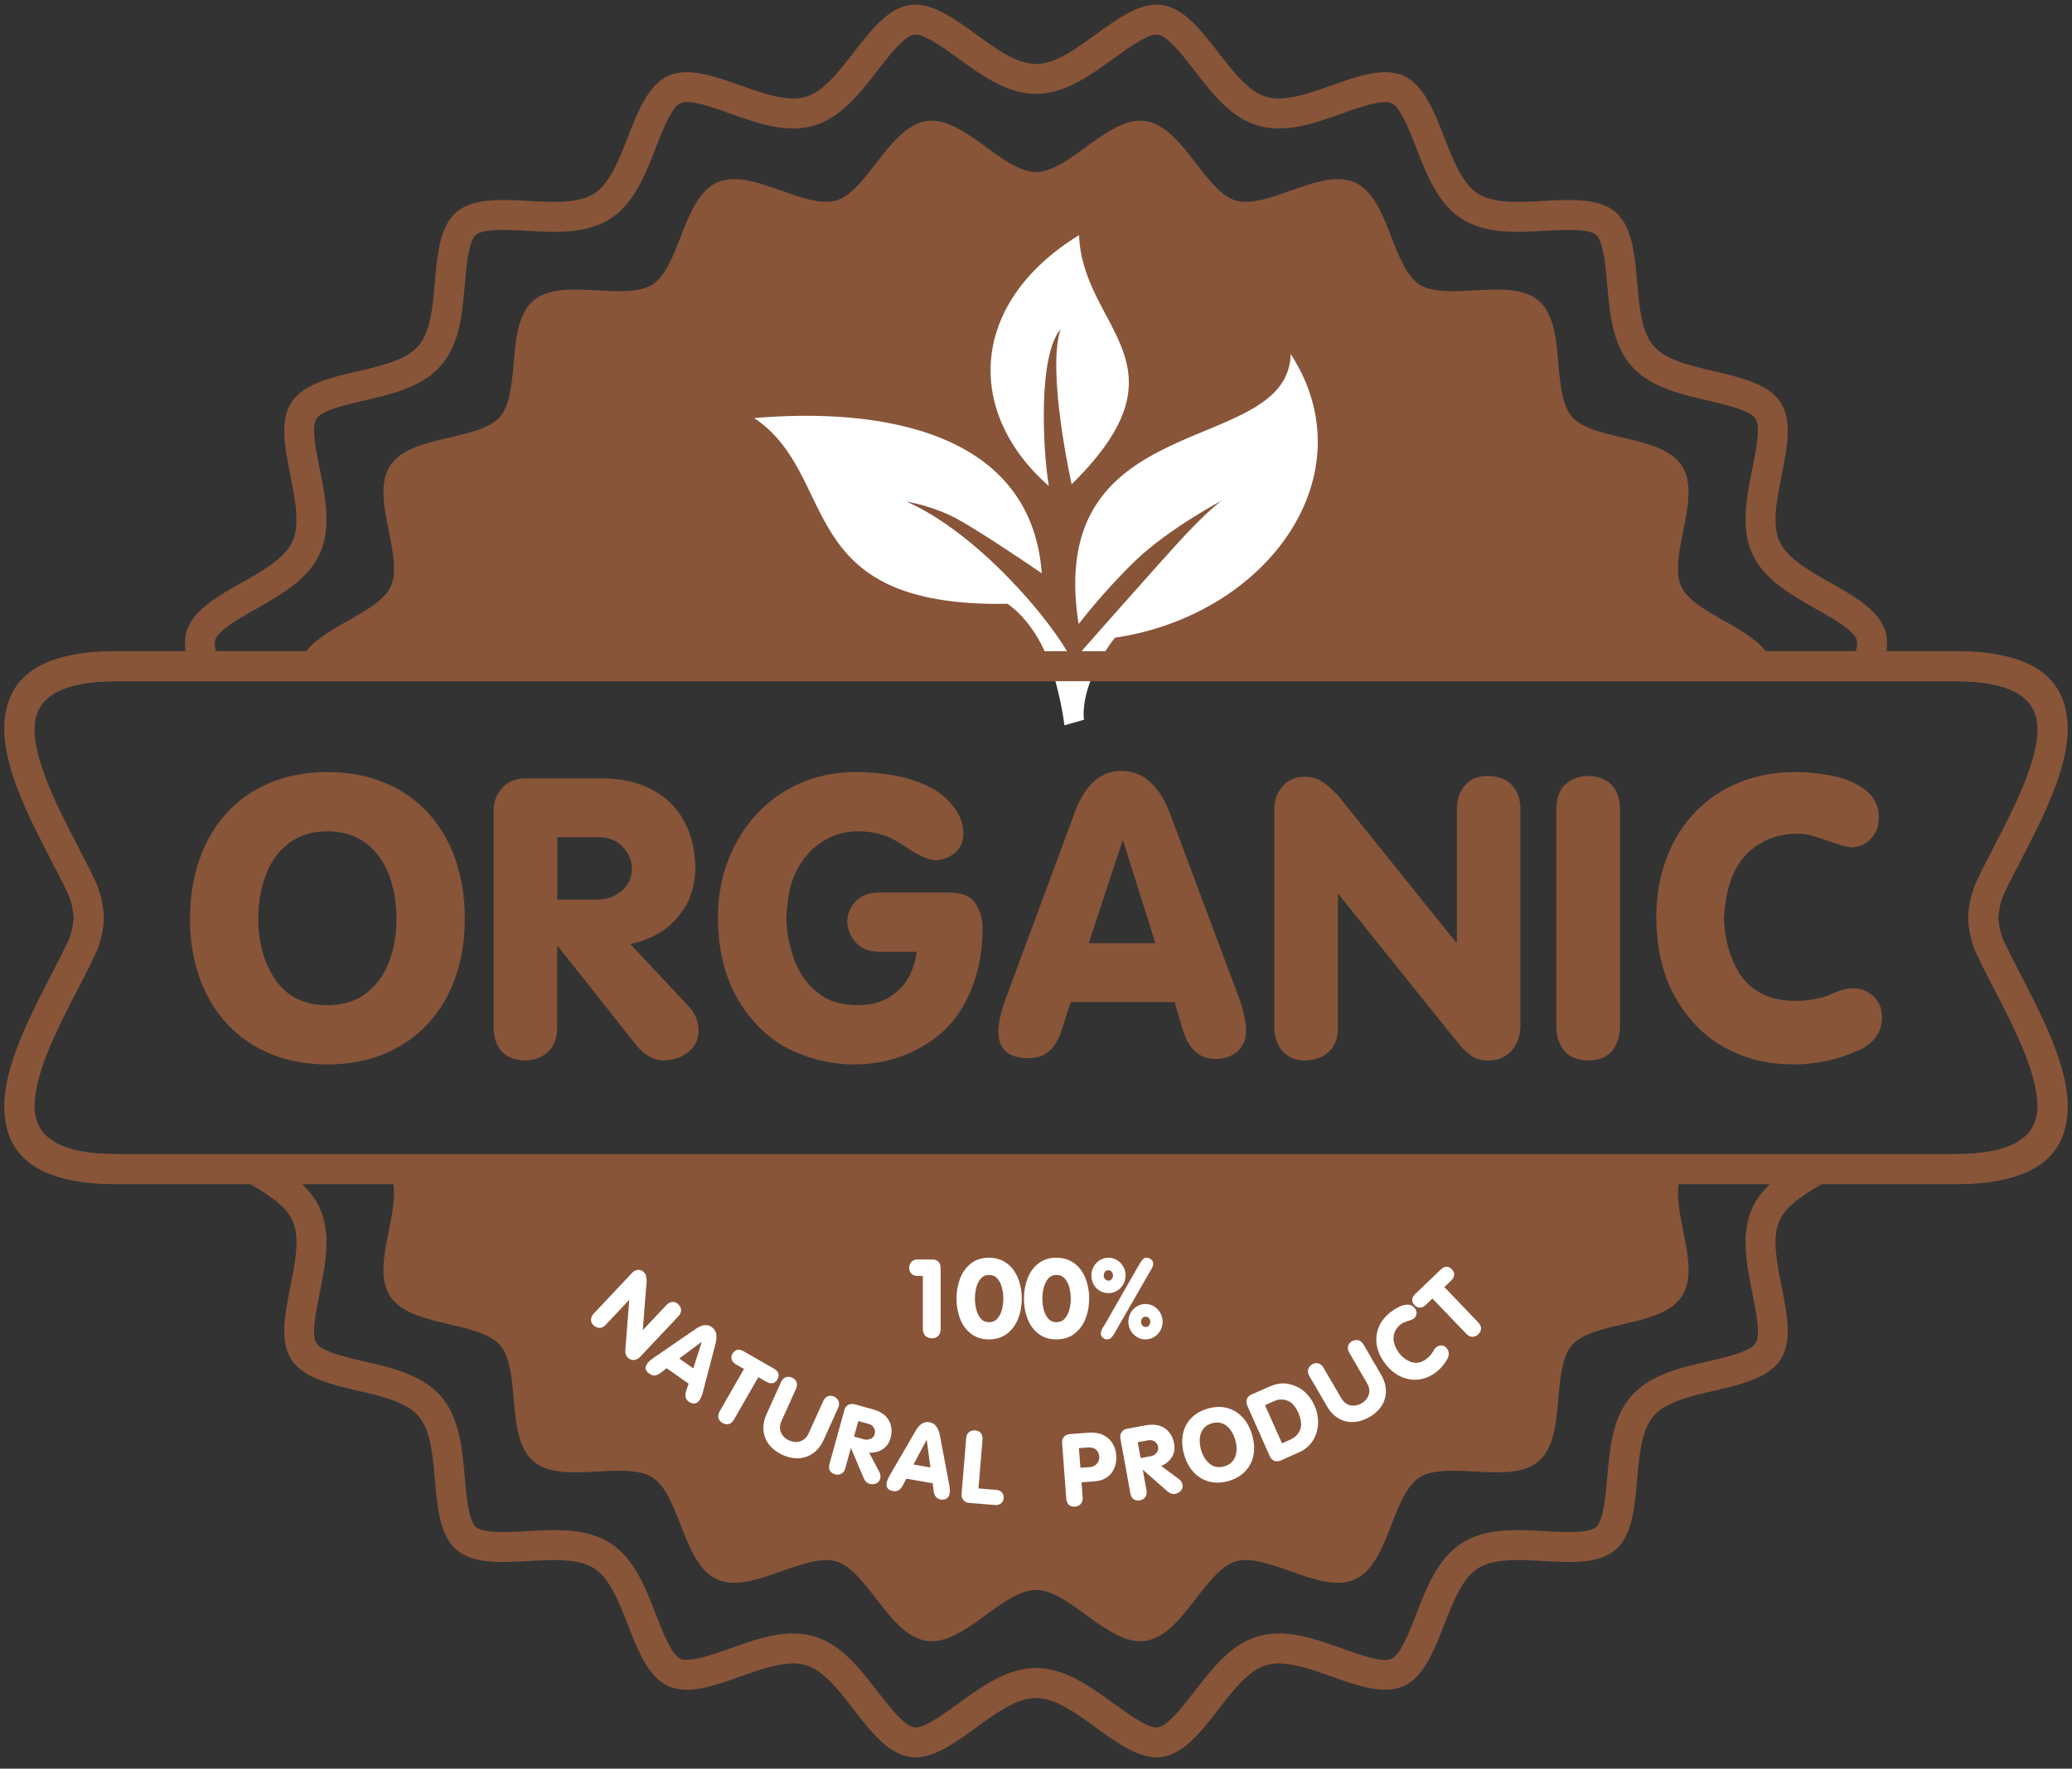
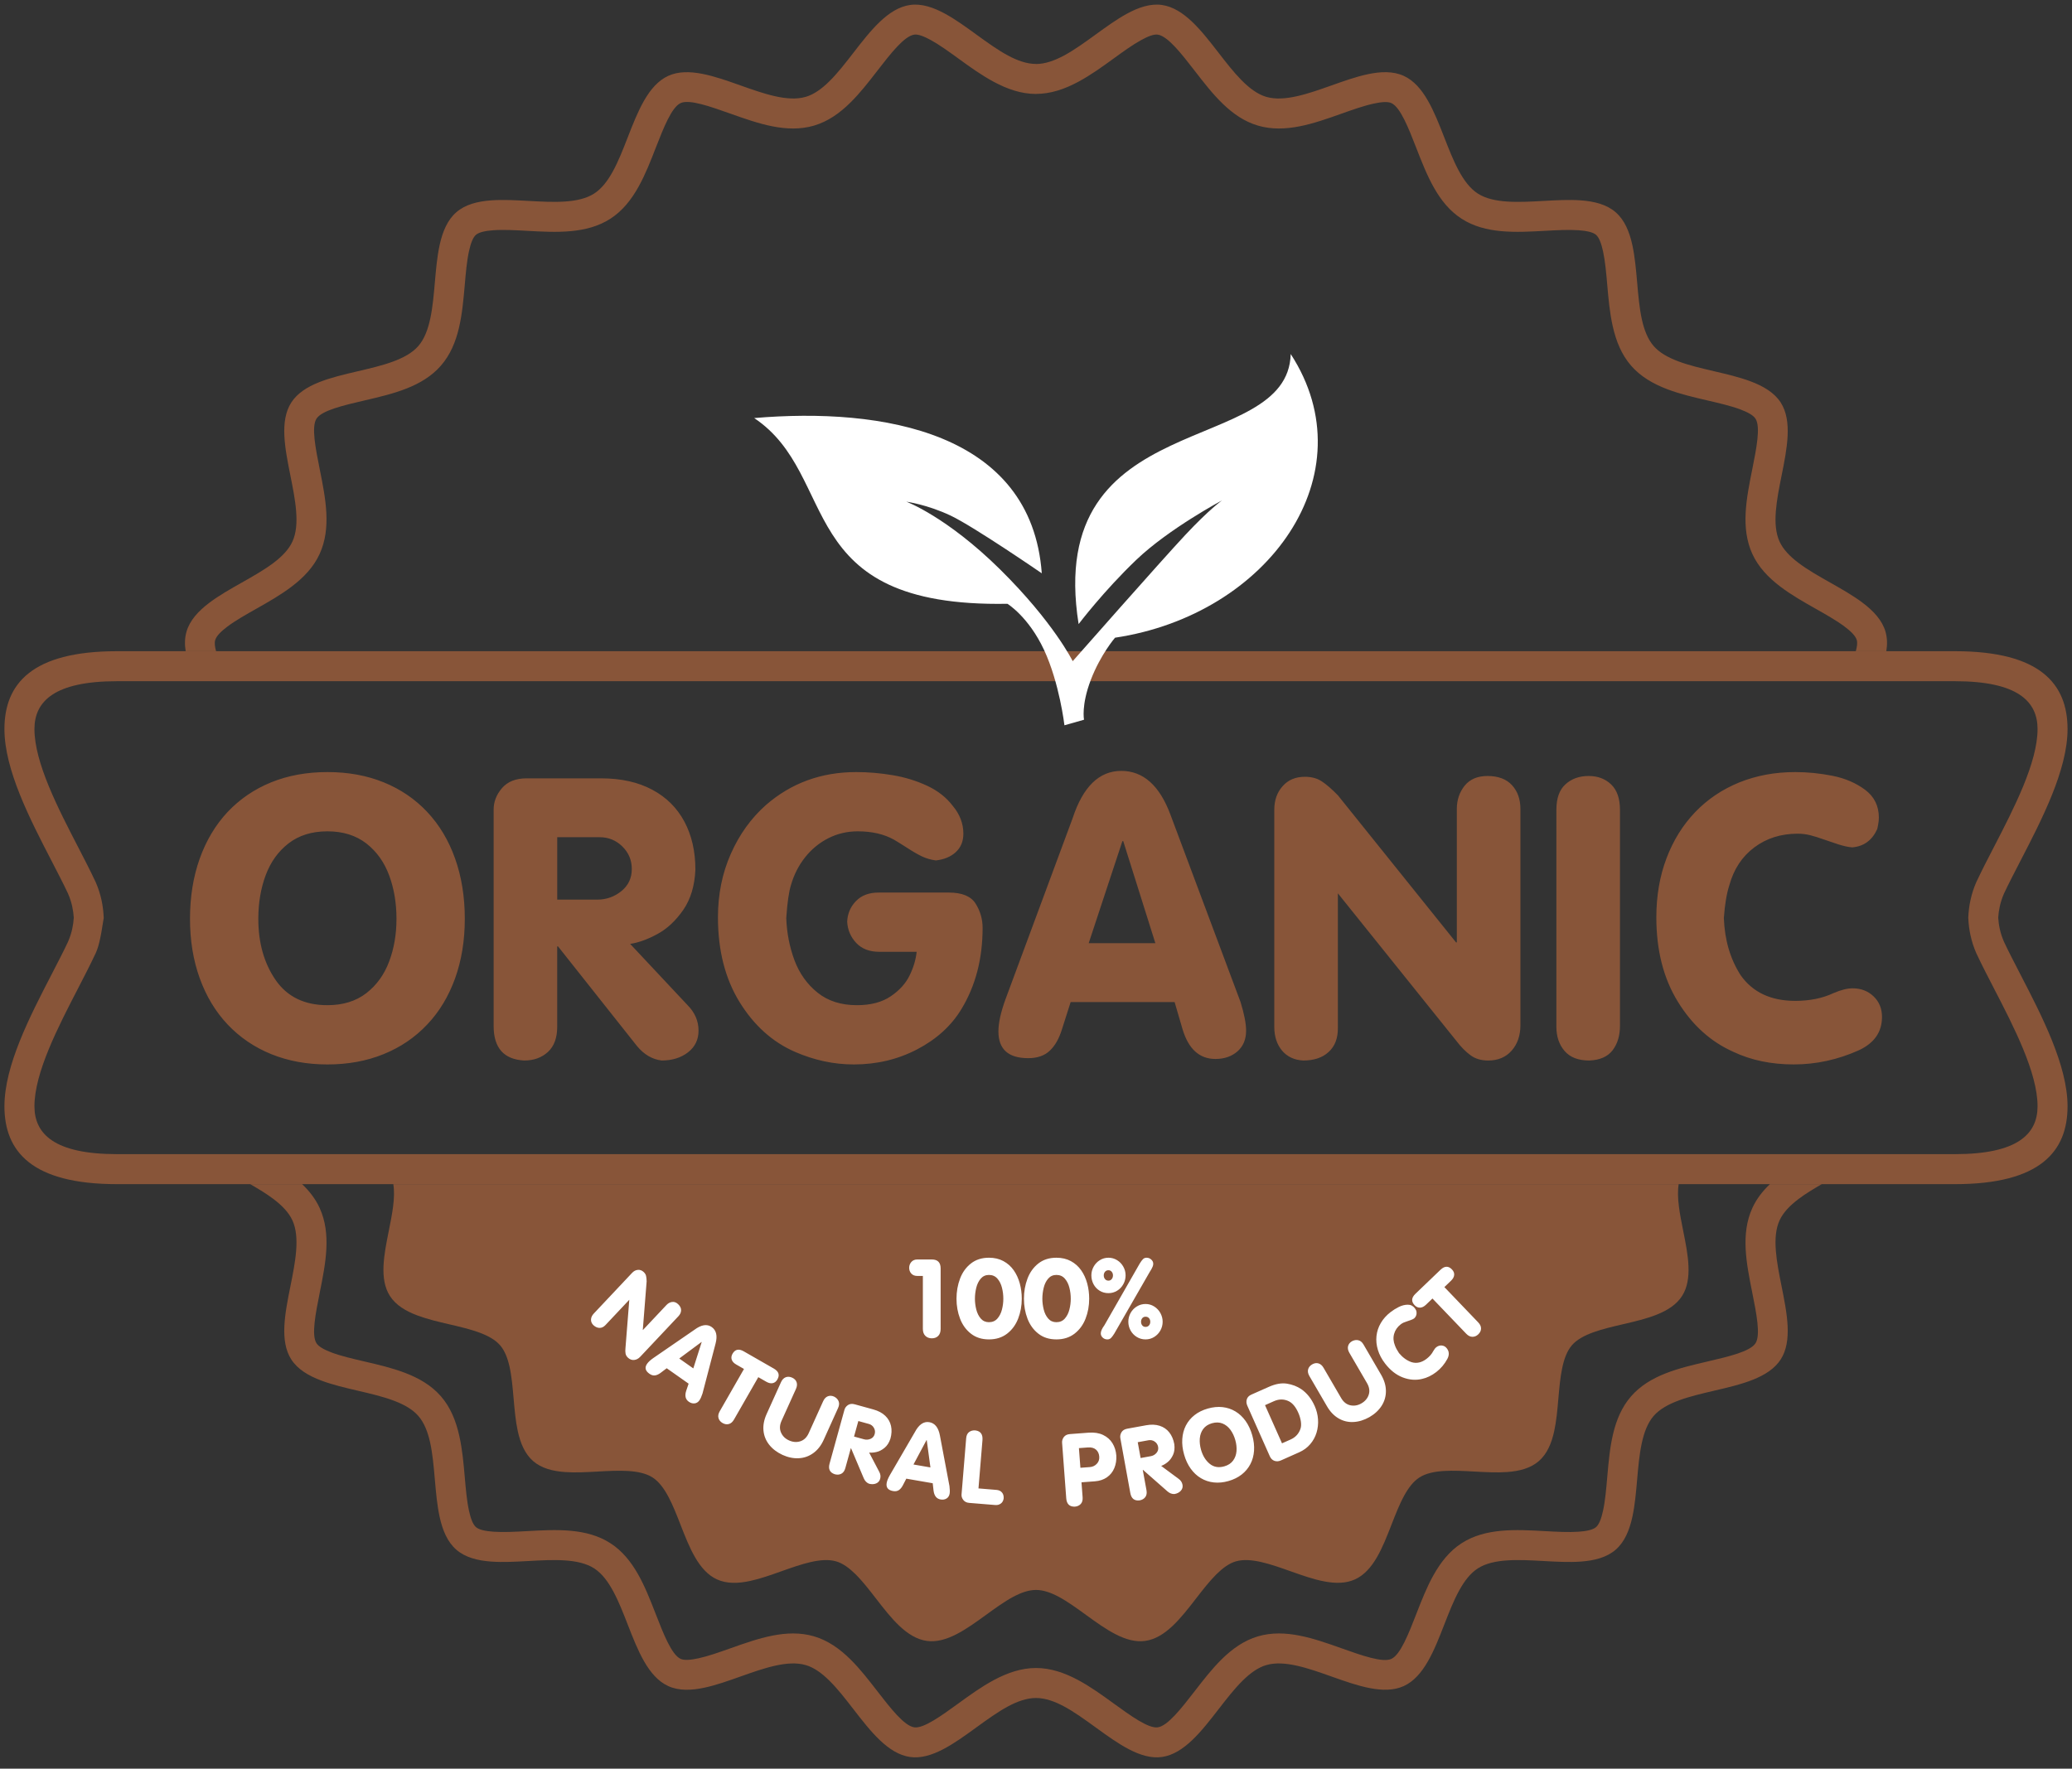
<svg xmlns="http://www.w3.org/2000/svg" fill="none" viewBox="0 0 130 111" height="111" width="130">
  <rect x="0" y="0" width="130" height="111" fill="#333333" stroke="none" />
  <path fill="#885539" d="M18.954 74.315C19.413 74.751 19.794 75.241 20.055 75.811C20.8 77.438 20.427 79.298 20.066 81.098L20.066 81.098V81.098L20.065 81.103V81.107C19.801 82.426 19.528 83.79 19.857 84.301C20.002 84.525 20.365 84.717 20.831 84.891C21.401 85.103 22.143 85.276 22.873 85.446C23.725 85.644 24.591 85.846 25.398 86.153C26.276 86.487 27.068 86.942 27.669 87.635C28.267 88.325 28.605 89.174 28.813 90.096C29.008 90.96 29.085 91.836 29.16 92.698C29.224 93.437 29.29 94.188 29.421 94.794C29.527 95.282 29.664 95.668 29.862 95.839C30.059 96.011 30.459 96.092 30.955 96.127C31.586 96.173 32.332 96.132 33.066 96.091H33.069H33.07V96.091C34.903 95.99 36.8 95.885 38.295 96.848C39.782 97.807 40.47 99.57 41.135 101.277L41.136 101.279L41.137 101.283C41.629 102.545 42.137 103.849 42.705 104.109C42.937 104.214 43.341 104.178 43.826 104.072C44.437 103.939 45.14 103.69 45.83 103.444L45.834 103.443C47.568 102.828 49.361 102.191 51.079 102.696L51.079 102.697C51.948 102.952 52.686 103.479 53.351 104.134C53.963 104.737 54.503 105.436 55.035 106.123L55.039 106.129C55.872 107.204 56.731 108.314 57.363 108.405C57.948 108.488 59.064 107.679 60.143 106.896L60.143 106.896C60.851 106.382 61.571 105.86 62.36 105.437C63.204 104.986 64.078 104.681 65 104.681C65.922 104.681 66.797 104.986 67.641 105.437C68.43 105.86 69.15 106.382 69.858 106.896L69.859 106.897C70.938 107.679 72.054 108.488 72.638 108.405C73.27 108.315 74.129 107.204 74.962 106.129L74.966 106.123C75.498 105.436 76.038 104.737 76.65 104.134C77.316 103.479 78.053 102.952 78.922 102.697L78.922 102.696C80.64 102.191 82.433 102.828 84.167 103.443L84.171 103.444V103.445H84.172C85.438 103.895 86.747 104.36 87.296 104.109C87.864 103.849 88.372 102.545 88.864 101.283L88.865 101.28C89.181 100.466 89.504 99.639 89.923 98.883C90.38 98.06 90.941 97.341 91.706 96.849C93.201 95.886 95.096 95.99 96.93 96.091V96.091H96.932H96.935C97.669 96.132 98.415 96.173 99.046 96.128C99.542 96.092 99.942 96.011 100.139 95.839C100.337 95.668 100.474 95.283 100.58 94.795C100.712 94.189 100.777 93.437 100.841 92.699V92.698C101 90.871 101.165 88.982 102.333 87.635C103.498 86.293 105.342 85.862 107.126 85.447H107.128V85.446H107.128C108.446 85.139 109.809 84.821 110.143 84.301C110.473 83.79 110.2 82.424 109.935 81.104L109.939 81.103L109.938 81.098H109.934C109.574 79.298 109.201 77.438 109.946 75.811C110.206 75.241 110.588 74.751 111.047 74.315H114.301C113.775 74.618 113.263 74.928 112.833 75.255C112.311 75.652 111.882 76.086 111.652 76.59C111.164 77.656 111.477 79.218 111.78 80.731L111.779 80.731L111.781 80.736C112.118 82.421 112.467 84.163 111.724 85.316C110.975 86.48 109.236 86.885 107.554 87.277L107.554 87.278H107.552L107.552 87.278C106.058 87.626 104.513 87.987 103.752 88.863C102.988 89.745 102.849 91.329 102.716 92.86V92.861C102.647 93.654 102.577 94.461 102.418 95.192C102.233 96.043 101.924 96.777 101.367 97.259C100.814 97.739 100.045 97.941 99.178 98.003C98.445 98.056 97.632 98.011 96.832 97.967L96.831 97.966H96.827C95.293 97.882 93.707 97.795 92.72 98.431C92.252 98.732 91.882 99.22 91.563 99.796C91.206 100.439 90.908 101.204 90.615 101.957L90.614 101.96C89.986 103.572 89.336 105.238 88.075 105.815C86.832 106.384 85.162 105.791 83.547 105.218L83.547 105.217H83.546L83.542 105.216C82.087 104.7 80.583 104.166 79.451 104.498H79.448C78.923 104.651 78.434 105.013 77.966 105.473C77.444 105.988 76.944 106.635 76.452 107.271L76.447 107.277C75.384 108.65 74.286 110.068 72.902 110.266C71.566 110.457 70.137 109.421 68.756 108.419L68.755 108.418C68.084 107.932 67.402 107.437 66.758 107.092C66.169 106.777 65.579 106.564 65 106.564C64.421 106.564 63.832 106.777 63.242 107.092C62.599 107.437 61.916 107.932 61.246 108.418L61.245 108.419C59.865 109.421 58.437 110.457 57.098 110.266C55.715 110.068 54.616 108.65 53.553 107.277L53.548 107.271C53.057 106.635 52.556 105.988 52.034 105.473C51.567 105.013 51.077 104.651 50.553 104.498H50.549C49.417 104.166 47.913 104.7 46.458 105.216L46.455 105.217C45.704 105.484 44.941 105.755 44.223 105.911C43.379 106.095 42.589 106.119 41.925 105.815C40.664 105.238 40.015 103.572 39.386 101.96L39.385 101.957L39.384 101.954C38.829 100.53 38.256 99.059 37.28 98.43C36.293 97.795 34.706 97.882 33.172 97.967H33.169H33.168V97.967C32.368 98.011 31.555 98.056 30.822 98.003C29.955 97.941 29.186 97.739 28.633 97.259C28.076 96.776 27.767 96.043 27.582 95.192C27.423 94.461 27.353 93.654 27.284 92.861C27.213 92.043 27.14 91.211 26.982 90.508C26.836 89.863 26.616 89.287 26.248 88.864C25.885 88.445 25.347 88.147 24.728 87.911C24.036 87.648 23.234 87.461 22.446 87.278C21.676 87.098 20.892 86.916 20.176 86.649C19.357 86.344 18.673 85.934 18.276 85.317C17.533 84.165 17.881 82.424 18.218 80.74H18.219L18.219 80.739L18.22 80.735V80.731C18.523 79.219 18.836 77.657 18.348 76.592C18.118 76.087 17.689 75.653 17.167 75.256C16.737 74.929 16.226 74.619 15.699 74.316H18.954V74.315Z" />
  <path fill="#885539" d="M19.857 26.275C19.527 26.786 19.8 28.148 20.064 29.467L20.06 29.468L20.061 29.474L20.065 29.477L20.065 29.479L20.066 29.479C20.427 31.279 20.799 33.139 20.054 34.765C19.678 35.589 19.048 36.245 18.299 36.814C17.604 37.343 16.84 37.775 16.089 38.2C15.438 38.568 14.776 38.942 14.278 39.315C13.877 39.616 13.58 39.906 13.503 40.168L13.502 40.168C13.451 40.347 13.478 40.587 13.557 40.87H11.649C11.581 40.443 11.588 40.031 11.702 39.642V39.639C11.909 38.93 12.451 38.34 13.153 37.814C13.76 37.36 14.467 36.96 15.162 36.567C15.871 36.166 16.591 35.759 17.167 35.321C17.689 34.925 18.118 34.49 18.348 33.986C18.836 32.921 18.523 31.359 18.22 29.847V29.843L18.219 29.838L18.222 29.837L18.221 29.835H18.218C17.881 28.152 17.533 26.413 18.276 25.261C19.025 24.097 20.764 23.692 22.445 23.3L22.446 23.299H22.448V23.299C23.943 22.95 25.488 22.59 26.249 21.714C27.013 20.833 27.151 19.249 27.284 17.717L27.284 17.716C27.353 16.923 27.423 16.116 27.582 15.384C27.767 14.534 28.076 13.8 28.633 13.318C29.187 12.838 29.955 12.636 30.822 12.574C31.555 12.521 32.368 12.566 33.168 12.61L33.174 12.61C34.708 12.695 36.293 12.782 37.28 12.146C37.747 11.845 38.118 11.357 38.437 10.781C38.794 10.138 39.092 9.373 39.385 8.62L39.386 8.617C40.014 7.005 40.664 5.339 41.925 4.762C43.168 4.192 44.838 4.785 46.453 5.359L46.454 5.361L46.455 5.36L46.458 5.361C47.913 5.877 49.417 6.411 50.548 6.079H50.552C51.077 5.926 51.566 5.564 52.034 5.104C52.556 4.589 53.056 3.942 53.548 3.307L53.553 3.3C54.617 1.927 55.715 0.509 57.098 0.312C57.81 0.21 58.557 0.456 59.313 0.871C59.959 1.225 60.608 1.696 61.245 2.159C61.916 2.645 62.598 3.14 63.242 3.485C63.831 3.8 64.42 4.013 64.999 4.013V4.017C65.573 4.017 66.164 3.803 66.757 3.485C67.401 3.14 68.083 2.645 68.754 2.159C69.392 1.696 70.04 1.225 70.686 0.871C71.442 0.456 72.189 0.21 72.901 0.312C74.285 0.509 75.384 1.929 76.448 3.303L76.451 3.307L76.451 3.307L76.452 3.308C77.383 4.512 78.346 5.757 79.447 6.079H79.45C80.582 6.411 82.087 5.877 83.542 5.361L83.545 5.36C84.295 5.093 85.058 4.823 85.777 4.666C86.621 4.482 87.41 4.458 88.074 4.762C89.334 5.339 89.983 7.002 90.611 8.613L90.613 8.612L90.614 8.617V8.621L90.616 8.625C91.171 10.048 91.744 11.519 92.719 12.147C93.706 12.783 95.293 12.695 96.827 12.611H96.831H96.832C97.631 12.566 98.444 12.521 99.177 12.574C100.045 12.636 100.813 12.838 101.366 13.318C101.923 13.801 102.232 14.534 102.417 15.385C102.576 16.116 102.647 16.923 102.716 17.716C102.787 18.535 102.86 19.366 103.018 20.069C103.164 20.715 103.384 21.29 103.751 21.714C104.114 22.133 104.652 22.431 105.272 22.667C105.964 22.93 106.765 23.117 107.553 23.3C108.324 23.48 109.107 23.662 109.823 23.929C110.642 24.234 111.326 24.644 111.724 25.261C112.466 26.414 112.119 28.153 111.782 29.836L111.78 29.843L111.779 29.848C111.477 31.36 111.164 32.921 111.651 33.986C111.882 34.491 112.311 34.925 112.833 35.322C113.408 35.759 114.129 36.167 114.837 36.567C115.533 36.961 116.24 37.361 116.846 37.815C117.548 38.341 118.09 38.93 118.298 39.639V39.643C118.411 40.029 118.419 40.441 118.35 40.87H116.435C116.516 40.583 116.546 40.34 116.497 40.168L116.496 40.169C116.42 39.906 116.123 39.616 115.721 39.315C115.224 38.943 114.562 38.568 113.911 38.2C113.16 37.775 112.396 37.343 111.7 36.815C110.951 36.246 110.322 35.59 109.945 34.766C109.201 33.14 109.573 31.28 109.933 29.481L109.935 29.475L109.936 29.469C110.2 28.15 110.472 26.788 110.143 26.276C109.998 26.052 109.636 25.86 109.169 25.686C108.599 25.474 107.857 25.301 107.127 25.131C106.275 24.933 105.409 24.732 104.603 24.425C103.724 24.09 102.932 23.635 102.332 22.943C101.733 22.252 101.395 21.403 101.187 20.482C100.992 19.618 100.916 18.741 100.841 17.879C100.777 17.14 100.711 16.39 100.579 15.783C100.473 15.295 100.336 14.91 100.138 14.738C99.941 14.567 99.541 14.486 99.045 14.45C98.414 14.405 97.668 14.446 96.934 14.486H96.931H96.93C95.097 14.587 93.2 14.692 91.705 13.729C90.218 12.771 89.531 11.008 88.866 9.302L88.866 9.301L88.865 9.302L88.863 9.297V9.293C88.371 8.032 87.863 6.729 87.295 6.469C87.064 6.363 86.659 6.399 86.174 6.505C85.563 6.638 84.861 6.888 84.17 7.133L84.167 7.134C82.433 7.75 80.64 8.386 78.921 7.882L78.922 7.881C77.232 7.385 76.081 5.896 74.967 4.456L74.967 4.456L74.966 4.455L74.963 4.451C74.13 3.375 73.269 2.263 72.637 2.173C72.389 2.137 72.019 2.284 71.591 2.519C71.053 2.814 70.45 3.252 69.858 3.682C69.15 4.195 68.429 4.718 67.64 5.14C66.801 5.59 65.927 5.893 65 5.893V5.896C64.078 5.896 63.204 5.592 62.36 5.14C61.571 4.718 60.85 4.195 60.143 3.682C59.55 3.252 58.947 2.815 58.409 2.519C57.981 2.284 57.61 2.137 57.363 2.173C56.731 2.263 55.872 3.373 55.039 4.448L55.034 4.455C54.503 5.142 53.962 5.84 53.35 6.443C52.685 7.099 51.948 7.625 51.078 7.881L51.079 7.882C49.36 8.386 47.568 7.75 45.834 7.134L45.83 7.133L45.828 7.132L45.828 7.132C44.562 6.683 43.253 6.218 42.704 6.469C42.137 6.729 41.628 8.033 41.136 9.294L41.135 9.298C40.818 10.111 40.496 10.938 40.077 11.694C39.621 12.518 39.059 13.236 38.295 13.728C36.8 14.691 34.905 14.587 33.071 14.487L33.065 14.486C32.332 14.446 31.585 14.404 30.955 14.45C30.459 14.486 30.059 14.567 29.861 14.738C29.664 14.909 29.527 15.295 29.421 15.783C29.289 16.389 29.224 17.14 29.16 17.879V17.88C29 19.707 28.836 21.596 27.668 22.942C26.502 24.285 24.659 24.715 22.875 25.131H22.873L22.873 25.131L22.872 25.131C21.554 25.438 20.191 25.756 19.857 26.275Z" />
  <path fill="#885539" d="M105.323 74.315C105.186 75.143 105.398 76.207 105.606 77.244L105.602 77.245L105.603 77.248L105.604 77.249L105.607 77.248C105.905 78.739 106.213 80.28 105.533 81.337C104.847 82.403 103.31 82.762 101.824 83.108L101.824 83.108L101.823 83.109L101.822 83.109H101.818C100.554 83.404 99.246 83.709 98.626 84.423C98.004 85.14 97.887 86.481 97.774 87.777V87.777C97.715 88.468 97.653 89.171 97.513 89.815C97.346 90.584 97.062 91.251 96.547 91.697C96.036 92.141 95.337 92.327 94.552 92.383C93.909 92.43 93.2 92.39 92.503 92.352L92.498 92.352C91.201 92.28 89.859 92.206 89.054 92.725C88.678 92.967 88.376 93.367 88.112 93.842C87.81 94.387 87.555 95.043 87.304 95.687L87.303 95.69C86.747 97.117 86.172 98.59 85.017 99.119C83.877 99.641 82.4 99.117 80.971 98.609L80.969 98.609L80.966 98.608C79.735 98.171 78.462 97.719 77.54 97.99H77.536C77.115 98.113 76.716 98.41 76.33 98.789C75.888 99.226 75.459 99.78 75.037 100.325L75.034 100.33C74.093 101.545 73.121 102.8 71.855 102.981C70.629 103.156 69.365 102.24 68.142 101.353L68.142 101.352H68.141C67.565 100.934 66.978 100.509 66.436 100.218C65.95 99.958 65.468 99.783 65 99.783C64.532 99.783 64.049 99.958 63.564 100.218C63.021 100.509 62.435 100.934 61.859 101.352V101.352C60.636 102.239 59.373 103.156 58.145 102.981C56.879 102.8 55.907 101.545 54.966 100.33L54.962 100.325C54.541 99.78 54.113 99.226 53.67 98.79C53.285 98.41 52.885 98.114 52.464 97.99H52.46C51.537 97.719 50.264 98.171 49.033 98.608L49.03 98.609C48.376 98.842 47.711 99.078 47.079 99.215C46.316 99.382 45.598 99.401 44.982 99.12C43.828 98.591 43.253 97.117 42.697 95.691L42.696 95.688L42.695 95.686C42.226 94.482 41.741 93.238 40.945 92.725C40.141 92.207 38.799 92.281 37.501 92.352H37.497V92.353C36.8 92.391 36.091 92.43 35.447 92.384C34.663 92.327 33.964 92.142 33.452 91.698C32.937 91.251 32.654 90.584 32.486 89.815C32.346 89.171 32.285 88.469 32.225 87.778C32.164 87.075 32.102 86.361 31.968 85.768C31.848 85.236 31.669 84.765 31.373 84.424C31.082 84.088 30.64 83.845 30.13 83.65C29.543 83.427 28.856 83.267 28.18 83.11C27.511 82.954 26.83 82.795 26.197 82.559C25.456 82.284 24.834 81.908 24.467 81.338C23.786 80.281 24.094 78.742 24.392 77.252L24.393 77.252L24.393 77.252L24.397 77.248L24.398 77.245L24.394 77.244C24.602 76.208 24.815 75.144 24.677 74.316H65H105.323V74.315Z" />
-   <path fill="#885539" d="M24.392 33.322C24.094 31.833 23.786 30.295 24.466 29.238C25.152 28.173 26.689 27.814 28.175 27.468L28.175 27.467L28.176 27.467H28.182V27.466C29.446 27.171 30.753 26.867 31.373 26.153C31.995 25.435 32.112 24.095 32.225 22.799L32.226 22.798H32.225C32.285 22.108 32.346 21.405 32.486 20.761C32.653 19.991 32.937 19.325 33.452 18.878C33.964 18.434 34.662 18.249 35.447 18.192C36.09 18.146 36.799 18.185 37.496 18.224L37.501 18.224C38.799 18.295 40.14 18.369 40.945 17.85C41.321 17.608 41.623 17.208 41.886 16.734C42.189 16.188 42.444 15.533 42.695 14.888L42.696 14.885C43.252 13.459 43.827 11.985 44.982 11.456C46.122 10.934 47.599 11.459 49.028 11.966L49.029 11.967H49.033L49.036 11.968L49.036 11.969C50.266 12.406 51.537 12.856 52.459 12.586H52.463C52.884 12.463 53.283 12.166 53.669 11.786C54.112 11.35 54.54 10.796 54.962 10.251V10.247L54.966 10.241L54.968 10.243C55.908 9.029 56.879 7.776 58.144 7.595C58.804 7.501 59.485 7.723 60.169 8.099C60.738 8.411 61.303 8.821 61.858 9.224C62.434 9.642 63.021 10.067 63.563 10.358C64.049 10.618 64.531 10.793 64.999 10.793V10.797C65.462 10.797 65.946 10.62 66.435 10.358C66.978 10.067 67.564 9.642 68.14 9.224C68.695 8.821 69.261 8.411 69.829 8.099C70.514 7.723 71.194 7.501 71.854 7.595C73.12 7.776 74.093 9.032 75.034 10.248L75.037 10.251L75.038 10.253C75.825 11.271 76.64 12.324 77.535 12.586H77.539C78.462 12.857 79.735 12.405 80.966 11.968L80.967 11.969L80.969 11.967C81.623 11.735 82.288 11.498 82.919 11.361C83.683 11.194 84.401 11.175 85.016 11.456C86.17 11.985 86.745 13.456 87.3 14.881L87.302 14.88L87.303 14.884V14.888L87.304 14.892C87.773 16.095 88.258 17.339 89.053 17.851C89.858 18.369 91.2 18.296 92.498 18.224H92.502C93.199 18.186 93.908 18.146 94.551 18.193C95.336 18.249 96.035 18.434 96.547 18.879C97.062 19.325 97.345 19.992 97.513 20.761C97.653 21.405 97.714 22.108 97.774 22.799C97.835 23.501 97.897 24.216 98.031 24.808C98.151 25.34 98.33 25.812 98.626 26.153C98.917 26.489 99.359 26.732 99.87 26.927C100.457 27.15 101.144 27.31 101.819 27.467C102.488 27.623 103.169 27.782 103.802 28.017C104.543 28.293 105.165 28.668 105.532 29.239C106.213 30.296 105.905 31.834 105.607 33.323L105.606 33.323L105.606 33.325L105.602 33.329L105.601 33.333L105.605 33.334C105.349 34.613 105.084 35.935 105.481 36.802C105.667 37.208 106.018 37.563 106.448 37.889C106.935 38.259 107.553 38.609 108.161 38.953C108.767 39.295 109.382 39.643 109.916 40.044C110.256 40.298 110.555 40.571 110.788 40.869H64.999H19.21C19.444 40.57 19.742 40.298 20.082 40.044C20.617 39.643 21.232 39.295 21.837 38.953C22.445 38.609 23.064 38.259 23.55 37.889C23.98 37.563 24.332 37.208 24.517 36.802C24.915 35.935 24.65 34.613 24.394 33.333V33.329L24.393 33.324L24.396 33.324L24.396 33.323H24.392V33.322Z" />
-   <path fill="#885539" d="M7.334 40.869H65H122.666C128.012 40.869 129.721 42.926 129.721 45.756C129.721 48.311 128.121 51.405 126.763 54.031C126.373 54.785 126.004 55.499 125.726 56.091L125.728 56.092C125.609 56.361 125.526 56.628 125.469 56.885C125.414 57.14 125.383 57.376 125.371 57.592C125.383 57.808 125.413 58.045 125.469 58.299C125.526 58.556 125.609 58.823 125.728 59.092L125.726 59.093C126.004 59.685 126.373 60.4 126.763 61.153C128.121 63.779 129.721 66.873 129.721 69.428C129.721 72.258 128.012 74.315 122.666 74.315H65H7.334C1.987 74.315 0.278 72.258 0.278 69.428C0.278 66.873 1.878 63.779 3.237 61.153C3.626 60.4 3.996 59.685 4.274 59.093L4.272 59.092C4.391 58.823 4.474 58.556 4.531 58.299C4.586 58.045 4.616 57.808 4.629 57.592C4.616 57.376 4.586 57.14 4.531 56.885C4.474 56.628 4.391 56.361 4.272 56.092L4.274 56.091C3.996 55.499 3.626 54.785 3.237 54.031C1.878 51.405 0.278 48.312 0.278 45.756C0.278 42.926 1.987 40.869 7.334 40.869ZM65 42.752H7.334C3.414 42.752 2.161 44.016 2.161 45.755C2.161 47.863 3.645 50.734 4.906 53.171C5.291 53.916 5.657 54.622 5.981 55.316L5.992 55.334C6.165 55.725 6.287 56.113 6.369 56.488C6.448 56.849 6.489 57.208 6.505 57.551L6.507 57.592L6.505 57.632C6.489 57.975 6.448 58.334 6.369 58.696C6.287 59.07 6.165 59.458 5.992 59.849L5.981 59.868C5.656 60.561 5.291 61.267 4.906 62.013C3.645 64.45 2.161 67.32 2.161 69.428C2.161 71.168 3.414 72.432 7.334 72.432H65H122.666C126.585 72.432 127.839 71.168 127.839 69.428C127.839 67.32 126.354 64.45 125.094 62.013C124.708 61.267 124.343 60.561 124.018 59.868L124.007 59.849C123.834 59.458 123.712 59.07 123.631 58.696C123.551 58.334 123.51 57.975 123.494 57.632L123.492 57.592L123.494 57.551C123.51 57.208 123.551 56.849 123.631 56.488C123.712 56.113 123.834 55.726 124.007 55.334L124.018 55.316C124.343 54.622 124.708 53.916 125.094 53.171C126.354 50.734 127.839 47.863 127.839 45.755C127.839 44.016 126.585 42.752 122.666 42.752H65Z" />
+   <path fill="#885539" d="M7.334 40.869H65H122.666C128.012 40.869 129.721 42.926 129.721 45.756C129.721 48.311 128.121 51.405 126.763 54.031C126.373 54.785 126.004 55.499 125.726 56.091L125.728 56.092C125.609 56.361 125.526 56.628 125.469 56.885C125.414 57.14 125.383 57.376 125.371 57.592C125.383 57.808 125.413 58.045 125.469 58.299C125.526 58.556 125.609 58.823 125.728 59.092L125.726 59.093C126.004 59.685 126.373 60.4 126.763 61.153C128.121 63.779 129.721 66.873 129.721 69.428C129.721 72.258 128.012 74.315 122.666 74.315H65H7.334C1.987 74.315 0.278 72.258 0.278 69.428C0.278 66.873 1.878 63.779 3.237 61.153C3.626 60.4 3.996 59.685 4.274 59.093L4.272 59.092C4.391 58.823 4.474 58.556 4.531 58.299C4.586 58.045 4.616 57.808 4.629 57.592C4.616 57.376 4.586 57.14 4.531 56.885C4.474 56.628 4.391 56.361 4.272 56.092L4.274 56.091C3.996 55.499 3.626 54.785 3.237 54.031C1.878 51.405 0.278 48.312 0.278 45.756C0.278 42.926 1.987 40.869 7.334 40.869ZM65 42.752H7.334C3.414 42.752 2.161 44.016 2.161 45.755C2.161 47.863 3.645 50.734 4.906 53.171C5.291 53.916 5.657 54.622 5.981 55.316L5.992 55.334C6.165 55.725 6.287 56.113 6.369 56.488C6.448 56.849 6.489 57.208 6.505 57.551L6.507 57.592L6.505 57.632C6.287 59.07 6.165 59.458 5.992 59.849L5.981 59.868C5.656 60.561 5.291 61.267 4.906 62.013C3.645 64.45 2.161 67.32 2.161 69.428C2.161 71.168 3.414 72.432 7.334 72.432H65H122.666C126.585 72.432 127.839 71.168 127.839 69.428C127.839 67.32 126.354 64.45 125.094 62.013C124.708 61.267 124.343 60.561 124.018 59.868L124.007 59.849C123.834 59.458 123.712 59.07 123.631 58.696C123.551 58.334 123.51 57.975 123.494 57.632L123.492 57.592L123.494 57.551C123.51 57.208 123.551 56.849 123.631 56.488C123.712 56.113 123.834 55.726 124.007 55.334L124.018 55.316C124.343 54.622 124.708 53.916 125.094 53.171C126.354 50.734 127.839 47.863 127.839 45.755C127.839 44.016 126.585 42.752 122.666 42.752H65Z" />
  <path fill="#885539" d="M20.546 48.454C21.839 48.454 23.017 48.668 24.076 49.099C25.135 49.529 26.042 50.149 26.801 50.954C27.561 51.763 28.144 52.731 28.55 53.873C28.956 55.01 29.162 56.274 29.162 57.666C29.162 59.032 28.956 60.28 28.55 61.409C28.143 62.534 27.561 63.503 26.797 64.303C26.038 65.108 25.127 65.728 24.063 66.158C23.004 66.589 21.83 66.803 20.545 66.803C19.26 66.803 18.087 66.589 17.023 66.158C15.96 65.727 15.045 65.103 14.281 64.295C13.518 63.486 12.935 62.517 12.528 61.384C12.122 60.256 11.921 59.016 11.921 57.666C11.921 56.29 12.122 55.034 12.528 53.893C12.935 52.752 13.518 51.775 14.277 50.962C15.041 50.154 15.952 49.53 17.011 49.099C18.07 48.668 19.248 48.454 20.546 48.454ZM20.541 52.173C19.564 52.173 18.752 52.428 18.099 52.933C17.45 53.437 16.974 54.106 16.666 54.936C16.358 55.769 16.207 56.676 16.207 57.666C16.207 59.18 16.572 60.461 17.298 61.512C18.025 62.558 19.105 63.084 20.541 63.084C21.518 63.084 22.331 62.834 22.984 62.329C23.632 61.828 24.108 61.163 24.416 60.342C24.724 59.521 24.876 58.626 24.876 57.666C24.876 56.676 24.724 55.769 24.416 54.936C24.108 54.107 23.632 53.438 22.984 52.933C22.331 52.428 21.518 52.173 20.541 52.173ZM30.971 50.815C30.971 50.318 31.147 49.866 31.496 49.46C31.849 49.053 32.362 48.848 33.039 48.848H37.719C38.971 48.848 40.038 49.087 40.925 49.563C41.812 50.035 42.481 50.704 42.941 51.566C43.4 52.428 43.63 53.433 43.63 54.583C43.585 55.597 43.33 56.434 42.867 57.107C42.399 57.781 41.865 58.281 41.257 58.614C40.65 58.946 40.075 59.156 39.537 59.238L43.137 63.08C43.597 63.544 43.827 64.077 43.827 64.681C43.827 65.247 43.609 65.699 43.166 66.043C42.727 66.384 42.172 66.556 41.512 66.556C40.92 66.483 40.403 66.179 39.96 65.641L35.01 59.393H34.96V64.434C34.96 65.132 34.767 65.661 34.378 66.019C33.988 66.376 33.491 66.556 32.892 66.556C31.611 66.49 30.971 65.768 30.971 64.385V50.815ZM34.961 52.542V56.459H37.473C38.047 56.459 38.552 56.278 38.987 55.925C39.422 55.572 39.64 55.108 39.64 54.537C39.64 53.983 39.443 53.511 39.045 53.121C38.651 52.735 38.175 52.542 37.62 52.542H34.961ZM45.045 57.567C45.045 56.126 45.316 54.796 45.854 53.581C46.392 52.366 47.126 51.348 48.054 50.523C49.639 49.144 51.527 48.454 53.719 48.454C54.474 48.454 55.242 48.52 56.014 48.651C56.785 48.778 57.504 49.004 58.177 49.316C58.85 49.632 59.38 50.051 59.774 50.572C60.217 51.098 60.443 51.681 60.443 52.321C60.443 52.801 60.283 53.187 59.967 53.479C59.65 53.77 59.232 53.942 58.715 54C58.398 53.955 58.115 53.873 57.861 53.754C57.606 53.635 57.29 53.454 56.912 53.208C56.535 52.966 56.256 52.793 56.079 52.691C55.455 52.346 54.7 52.173 53.813 52.173C53.157 52.173 52.541 52.317 51.974 52.604C51.408 52.891 50.919 53.29 50.517 53.799C50.111 54.308 49.815 54.89 49.626 55.547C49.495 55.962 49.396 56.651 49.331 57.616C49.364 58.548 49.536 59.426 49.844 60.26C50.156 61.093 50.64 61.77 51.293 62.296C51.946 62.821 52.77 63.084 53.764 63.084C54.63 63.084 55.336 62.899 55.886 62.526C56.432 62.156 56.83 61.717 57.072 61.212C57.319 60.707 57.462 60.215 57.512 59.734H55.168C54.552 59.734 54.072 59.55 53.719 59.176C53.37 58.803 53.181 58.359 53.153 57.842C53.177 57.333 53.362 56.902 53.707 56.549C54.052 56.192 54.524 56.016 55.119 56.016H59.528C60.357 56.016 60.919 56.245 61.211 56.709C61.502 57.173 61.65 57.682 61.65 58.232C61.65 60.174 61.206 61.869 60.32 63.33C59.688 64.377 58.764 65.215 57.553 65.851C56.338 66.487 55.012 66.803 53.567 66.803C52.319 66.803 51.088 66.54 49.873 66.011C48.465 65.395 47.308 64.356 46.4 62.887C45.497 61.417 45.045 59.644 45.045 57.567ZM63.085 62.715L67.296 51.356C67.945 49.374 68.963 48.38 70.351 48.38C71.722 48.38 72.748 49.292 73.429 51.11L77.834 62.887C78.067 63.642 78.182 64.242 78.182 64.685C78.182 65.231 78.002 65.662 77.641 65.982C77.279 66.298 76.82 66.459 76.257 66.459C75.256 66.459 74.566 65.835 74.193 64.587L73.696 62.887H67.174L66.632 64.587C66.447 65.186 66.189 65.638 65.86 65.945C65.532 66.253 65.08 66.409 64.514 66.409C63.266 66.409 62.642 65.851 62.642 64.731C62.642 64.2 62.789 63.531 63.085 62.715ZM68.306 59.193H72.489L70.474 52.789H70.42L68.306 59.193ZM79.951 50.819C79.951 50.223 80.123 49.731 80.472 49.341C80.817 48.947 81.284 48.75 81.871 48.75C82.286 48.75 82.639 48.844 82.931 49.037C83.218 49.226 83.555 49.517 83.94 49.911L91.354 59.143H91.403V50.769C91.403 50.207 91.567 49.723 91.891 49.312C92.22 48.906 92.696 48.7 93.324 48.7C94.001 48.7 94.514 48.893 94.867 49.279C95.216 49.661 95.393 50.158 95.393 50.769V64.34C95.393 64.984 95.212 65.514 94.847 65.933C94.482 66.347 93.989 66.557 93.373 66.557C92.93 66.557 92.556 66.446 92.261 66.224C91.961 66.007 91.657 65.699 91.354 65.3L83.94 56.064V64.537C83.94 65.173 83.748 65.67 83.358 66.023C82.968 66.38 82.438 66.556 81.773 66.556C81.203 66.528 80.759 66.318 80.435 65.932C80.111 65.543 79.95 65.042 79.95 64.434V50.819H79.951ZM97.65 50.819C97.65 50.1 97.838 49.566 98.22 49.222C98.602 48.873 99.086 48.7 99.673 48.7C100.248 48.7 100.72 48.877 101.089 49.234C101.455 49.587 101.639 50.117 101.639 50.819V64.385C101.639 64.993 101.487 65.498 101.184 65.904C100.876 66.31 100.391 66.528 99.718 66.557C99.029 66.557 98.511 66.36 98.167 65.961C97.822 65.563 97.649 65.054 97.649 64.434L97.65 50.819ZM103.921 57.567C103.921 56.221 104.134 54.989 104.557 53.868C104.98 52.748 105.579 51.783 106.355 50.97C107.135 50.158 108.059 49.538 109.126 49.103C110.197 48.672 111.367 48.454 112.64 48.454C113.407 48.454 114.187 48.532 114.975 48.688C115.763 48.844 116.445 49.14 117.02 49.566C117.594 49.998 117.882 50.576 117.882 51.311C117.882 51.459 117.865 51.615 117.833 51.775C117.8 51.935 117.783 52.017 117.783 52.025C117.463 52.735 116.938 53.121 116.211 53.179C115.961 53.162 115.665 53.096 115.324 52.986C114.98 52.875 114.668 52.768 114.389 52.67C114.114 52.571 113.843 52.485 113.584 52.419C113.326 52.354 113.059 52.321 112.788 52.321C111.741 52.321 110.834 52.608 110.07 53.179C109.303 53.754 108.781 54.542 108.502 55.551C108.33 56.085 108.215 56.775 108.157 57.616C108.207 58.995 108.56 60.194 109.216 61.212C109.972 62.279 111.113 62.813 112.636 62.813C113.551 62.813 114.356 62.648 115.05 62.32C115.513 62.123 115.908 62.025 116.232 62.025C116.757 62.025 117.196 62.193 117.549 62.529C117.902 62.866 118.079 63.297 118.079 63.822C118.079 64.763 117.599 65.46 116.63 65.912C115.304 66.507 113.941 66.802 112.541 66.802C111.133 66.802 109.869 66.54 108.749 66.01C107.333 65.378 106.175 64.335 105.276 62.874C104.372 61.413 103.921 59.644 103.921 57.567Z" />
  <path fill="white" d="M68.013 45.169L66.784 45.518C66.784 45.518 66.475 42.865 65.502 40.782C64.529 38.7 63.208 37.893 63.208 37.893C49.628 38.138 52.764 29.883 47.319 26.237C55.372 25.549 64.71 27.113 65.363 35.98C65.363 35.98 61.118 33.059 59.65 32.361C58.182 31.664 56.866 31.485 56.866 31.485C56.866 31.485 59.397 32.426 62.751 35.739C66.105 39.053 67.303 41.494 67.303 41.494C67.303 41.494 72.85 35.193 74.362 33.578C75.874 31.962 76.672 31.404 76.672 31.404C76.672 31.404 73.34 33.178 71.291 35.137C69.242 37.095 67.674 39.167 67.674 39.167C65.488 25.369 80.804 28.77 80.981 22.218C85.868 29.745 79.604 38.578 69.96 40.021C69.96 40.021 69.047 41.075 68.438 42.671C67.829 44.267 68.013 45.169 68.013 45.169Z" clip-rule="evenodd" fill-rule="evenodd" />
-   <path fill="white" d="M67.236 30.393C74.922 22.822 67.907 20.662 67.702 14.756C60.798 19.001 60.529 25.869 65.803 30.5C65.426 28.233 65.123 22.305 66.541 20.666C65.653 23.31 67.236 30.393 67.236 30.393Z" clip-rule="evenodd" fill-rule="evenodd" />
  <path fill="white" d="M39.661 79.881C39.767 79.769 39.886 79.707 40.02 79.696C40.155 79.683 40.277 79.728 40.388 79.832C40.465 79.906 40.515 79.986 40.535 80.073C40.556 80.159 40.568 80.274 40.571 80.416L40.33 83.459L40.339 83.468L41.819 81.896C41.919 81.79 42.035 81.728 42.168 81.709C42.302 81.691 42.427 81.736 42.545 81.847C42.672 81.967 42.735 82.094 42.733 82.228C42.731 82.362 42.676 82.486 42.568 82.601L40.17 85.148C40.056 85.269 39.928 85.336 39.786 85.35C39.644 85.364 39.515 85.316 39.399 85.207C39.316 85.129 39.265 85.042 39.249 84.948C39.231 84.854 39.229 84.743 39.242 84.614L39.483 81.571L37.986 83.161C37.873 83.28 37.749 83.34 37.613 83.337C37.477 83.335 37.347 83.275 37.222 83.157C37.12 83.051 37.074 82.933 37.081 82.803C37.089 82.673 37.147 82.551 37.255 82.437L39.661 79.881ZM40.994 85.226L43.567 83.457C43.998 83.135 44.36 83.077 44.653 83.282C44.942 83.486 45.023 83.83 44.897 84.315L44.077 87.451C44.014 87.645 43.95 87.788 43.884 87.882C43.803 87.997 43.701 88.061 43.578 88.075C43.455 88.088 43.334 88.053 43.215 87.97C43.004 87.821 42.951 87.587 43.058 87.269L43.205 86.837L41.83 85.869L41.464 86.147C41.336 86.246 41.214 86.302 41.1 86.318C40.985 86.335 40.867 86.301 40.747 86.216C40.484 86.031 40.435 85.821 40.602 85.585C40.68 85.473 40.81 85.354 40.994 85.226ZM42.617 85.258L43.499 85.879L44.024 84.23L44.013 84.222L42.617 85.258ZM45.154 88.574L46.679 85.914L46.188 85.633C46.041 85.549 45.948 85.446 45.909 85.328C45.87 85.209 45.887 85.087 45.959 84.96C46.119 84.681 46.353 84.63 46.662 84.807L48.551 85.89C48.86 86.067 48.934 86.295 48.774 86.574C48.702 86.7 48.605 86.777 48.484 86.804C48.363 86.831 48.228 86.802 48.078 86.716L47.577 86.429L46.052 89.088C45.965 89.241 45.857 89.335 45.728 89.37C45.601 89.405 45.469 89.385 45.334 89.307C45.202 89.231 45.118 89.129 45.08 88.997C45.043 88.866 45.068 88.725 45.154 88.574ZM49.939 87.167L49.035 89.169C48.915 89.433 48.903 89.677 49.001 89.901C49.097 90.125 49.265 90.29 49.503 90.398C49.748 90.509 49.986 90.527 50.216 90.452C50.446 90.377 50.621 90.206 50.741 89.94L51.646 87.938C51.718 87.78 51.815 87.677 51.939 87.629C52.063 87.58 52.195 87.587 52.334 87.65C52.473 87.72 52.566 87.817 52.615 87.941C52.665 88.064 52.654 88.205 52.583 88.362L51.679 90.363C51.517 90.721 51.3 90.998 51.028 91.194C50.757 91.391 50.454 91.498 50.12 91.516C49.785 91.535 49.443 91.465 49.093 91.306C48.744 91.143 48.465 90.93 48.258 90.667C48.051 90.405 47.932 90.108 47.901 89.777C47.871 89.447 47.936 89.102 48.098 88.744L49.002 86.743C49.074 86.584 49.173 86.481 49.298 86.434C49.422 86.387 49.558 86.395 49.701 86.46C49.841 86.524 49.934 86.618 49.979 86.743C50.023 86.867 50.011 87.009 49.939 87.167ZM52.981 88.479C53.015 88.356 53.09 88.255 53.204 88.178C53.32 88.102 53.461 88.086 53.63 88.133L54.792 88.454C55.104 88.54 55.352 88.672 55.54 88.851C55.728 89.03 55.848 89.242 55.903 89.488C55.958 89.733 55.946 89.999 55.867 90.285C55.786 90.533 55.666 90.724 55.504 90.859C55.342 90.995 55.175 91.082 55.001 91.123C54.827 91.164 54.67 91.177 54.531 91.16L55.161 92.362C55.244 92.509 55.264 92.657 55.223 92.807C55.184 92.948 55.099 93.045 54.965 93.101C54.832 93.155 54.683 93.16 54.519 93.115C54.377 93.056 54.269 92.945 54.196 92.781L53.395 90.888L53.383 90.885L53.037 92.137C52.989 92.311 52.904 92.429 52.783 92.491C52.661 92.553 52.526 92.564 52.377 92.522C52.063 92.418 51.954 92.195 52.049 91.851L52.981 88.479ZM53.853 89.182L53.584 90.156L54.209 90.328C54.351 90.368 54.489 90.357 54.622 90.299C54.754 90.242 54.84 90.141 54.879 90C54.917 89.862 54.901 89.731 54.828 89.607C54.757 89.484 54.652 89.403 54.514 89.365L53.853 89.182ZM55.832 92.575L57.401 89.875C57.653 89.4 57.956 89.193 58.308 89.254C58.656 89.314 58.877 89.591 58.97 90.082L59.571 93.267C59.597 93.47 59.6 93.627 59.581 93.74C59.556 93.878 59.492 93.98 59.386 94.045C59.28 94.109 59.156 94.13 59.014 94.105C58.759 94.061 58.611 93.872 58.571 93.539L58.52 93.086L56.863 92.799L56.651 93.207C56.578 93.351 56.492 93.454 56.395 93.518C56.298 93.582 56.177 93.602 56.033 93.577C55.716 93.522 55.582 93.352 55.631 93.068C55.654 92.933 55.721 92.77 55.832 92.575ZM57.313 91.91L58.376 92.094L58.145 90.379L58.132 90.376L57.313 91.91ZM60.618 90.271C60.633 90.083 60.696 89.949 60.807 89.87C60.916 89.791 61.046 89.758 61.194 89.77C61.522 89.812 61.67 90.016 61.641 90.38L61.391 93.411L62.517 93.504C62.673 93.517 62.79 93.572 62.869 93.67C62.95 93.768 62.983 93.894 62.97 94.05C62.947 94.19 62.886 94.296 62.787 94.365C62.688 94.434 62.577 94.464 62.453 94.454L60.807 94.319C60.646 94.306 60.524 94.245 60.439 94.136C60.356 94.027 60.319 93.914 60.328 93.795L60.618 90.271ZM66.637 90.546C66.627 90.418 66.664 90.299 66.746 90.188C66.829 90.076 66.956 90.014 67.13 90.001L68.308 89.912C68.654 89.887 68.954 89.934 69.208 90.055C69.462 90.176 69.659 90.349 69.798 90.576C69.937 90.804 70.018 91.061 70.039 91.348C70.055 91.635 70.013 91.897 69.914 92.135C69.816 92.373 69.662 92.565 69.453 92.712C69.244 92.858 68.993 92.943 68.696 92.965L67.854 93.028L67.925 93.971C67.938 94.15 67.899 94.29 67.806 94.389C67.712 94.488 67.588 94.544 67.434 94.556C67.104 94.564 66.925 94.39 66.898 94.035L66.637 90.546ZM67.693 90.882L67.786 92.116L68.381 92.072C68.551 92.059 68.694 91.992 68.812 91.87C68.93 91.748 68.982 91.597 68.969 91.417C68.954 91.226 68.885 91.079 68.761 90.973C68.638 90.868 68.468 90.823 68.252 90.84L67.693 90.882ZM70.291 90.257C70.269 90.131 70.292 90.008 70.362 89.889C70.433 89.769 70.554 89.694 70.725 89.663L71.912 89.447C72.23 89.389 72.511 89.4 72.758 89.48C73.005 89.559 73.206 89.698 73.362 89.895C73.518 90.093 73.623 90.337 73.676 90.629C73.711 90.888 73.686 91.112 73.599 91.304C73.511 91.497 73.399 91.648 73.26 91.76C73.121 91.873 72.985 91.952 72.853 91.998L73.943 92.806C74.081 92.903 74.164 93.028 74.192 93.181C74.218 93.324 74.184 93.449 74.087 93.557C73.991 93.664 73.859 93.733 73.691 93.763C73.538 93.772 73.393 93.719 73.255 93.603L71.712 92.246L71.699 92.249L71.932 93.527C71.964 93.704 71.939 93.847 71.857 93.956C71.775 94.065 71.657 94.133 71.505 94.161C71.177 94.203 70.981 94.05 70.917 93.699L70.291 90.257ZM71.383 90.511L71.564 91.504L72.201 91.388C72.346 91.362 72.466 91.293 72.56 91.183C72.654 91.073 72.688 90.946 72.662 90.801C72.636 90.661 72.564 90.55 72.445 90.469C72.328 90.39 72.198 90.363 72.057 90.388L71.383 90.511ZM75.783 88.398C76.103 88.307 76.411 88.277 76.704 88.309C76.997 88.342 77.265 88.431 77.51 88.578C77.756 88.725 77.968 88.924 78.15 89.178C78.33 89.432 78.47 89.731 78.568 90.076C78.665 90.415 78.701 90.739 78.68 91.047C78.658 91.355 78.582 91.636 78.449 91.888C78.317 92.141 78.135 92.359 77.902 92.541C77.669 92.722 77.393 92.858 77.075 92.948C76.756 93.039 76.45 93.068 76.156 93.036C75.862 93.004 75.591 92.914 75.345 92.767C75.098 92.62 74.886 92.421 74.705 92.169C74.525 91.918 74.388 91.624 74.293 91.289C74.196 90.948 74.157 90.623 74.178 90.311C74.198 89.999 74.274 89.716 74.405 89.461C74.537 89.207 74.719 88.988 74.952 88.806C75.184 88.625 75.461 88.489 75.783 88.398ZM76.044 89.32C75.801 89.389 75.618 89.51 75.491 89.681C75.366 89.852 75.295 90.051 75.277 90.278C75.259 90.507 75.286 90.743 75.355 90.988C75.462 91.363 75.643 91.655 75.897 91.865C76.151 92.073 76.455 92.127 76.812 92.026C77.054 91.957 77.238 91.838 77.364 91.667C77.49 91.497 77.561 91.299 77.58 91.074C77.598 90.849 77.573 90.616 77.505 90.378C77.436 90.132 77.334 89.918 77.199 89.733C77.064 89.549 76.899 89.417 76.703 89.337C76.505 89.258 76.286 89.252 76.044 89.32ZM79.369 88.186L80.435 90.581L80.969 90.344C81.279 90.206 81.488 89.981 81.593 89.669C81.636 89.546 81.645 89.391 81.618 89.207C81.59 89.024 81.537 88.841 81.456 88.66C81.296 88.299 81.099 88.061 80.867 87.943C80.564 87.795 80.251 87.793 79.927 87.937L79.369 88.186ZM78.259 88.221C78.197 88.081 78.186 87.948 78.226 87.819C78.266 87.69 78.359 87.593 78.505 87.527L79.609 87.037C80.032 86.849 80.411 86.782 80.747 86.837C81.083 86.891 81.38 87.005 81.637 87.177C81.998 87.424 82.281 87.78 82.487 88.244C82.605 88.509 82.674 88.786 82.694 89.075C82.714 89.364 82.683 89.642 82.602 89.91C82.52 90.179 82.387 90.421 82.204 90.635C82.021 90.851 81.789 91.021 81.512 91.144L80.369 91.653C80.226 91.716 80.09 91.726 79.961 91.68C79.832 91.635 79.735 91.539 79.67 91.394L78.259 88.221ZM83.042 85.842L84.147 87.741C84.293 87.992 84.485 88.143 84.724 88.194C84.962 88.245 85.194 88.204 85.42 88.073C85.652 87.938 85.805 87.755 85.878 87.524C85.951 87.293 85.913 87.052 85.766 86.799L84.661 84.901C84.574 84.751 84.547 84.611 84.579 84.482C84.612 84.353 84.694 84.25 84.826 84.173C84.964 84.101 85.096 84.081 85.227 84.113C85.356 84.144 85.464 84.234 85.55 84.383L86.655 86.281C86.852 86.621 86.952 86.958 86.954 87.293C86.956 87.629 86.868 87.937 86.689 88.221C86.509 88.504 86.254 88.742 85.921 88.935C85.586 89.124 85.251 89.227 84.917 89.243C84.583 89.26 84.272 89.185 83.985 89.017C83.698 88.85 83.455 88.597 83.258 88.258L82.153 86.36C82.066 86.209 82.039 86.068 82.073 85.939C82.107 85.81 82.193 85.705 82.329 85.626C82.462 85.549 82.593 85.528 82.72 85.564C82.847 85.6 82.955 85.692 83.042 85.842ZM86.904 85.576C86.692 85.302 86.542 85.017 86.452 84.722C86.362 84.426 86.332 84.135 86.362 83.847C86.394 83.558 86.484 83.286 86.634 83.03C86.784 82.773 86.989 82.544 87.249 82.344C87.405 82.223 87.577 82.116 87.762 82.024C87.947 81.931 88.133 81.885 88.317 81.881C88.502 81.878 88.652 81.951 88.768 82.101C88.791 82.131 88.812 82.166 88.831 82.204C88.85 82.241 88.859 82.261 88.86 82.262C88.907 82.458 88.861 82.619 88.721 82.745C88.668 82.782 88.597 82.815 88.51 82.846C88.422 82.877 88.341 82.905 88.269 82.929C88.198 82.952 88.129 82.977 88.065 83.004C88.002 83.032 87.943 83.067 87.887 83.11C87.674 83.275 87.534 83.476 87.468 83.713C87.402 83.951 87.42 84.194 87.522 84.444C87.57 84.58 87.656 84.739 87.776 84.92C88.004 85.193 88.264 85.383 88.559 85.487C88.881 85.585 89.198 85.515 89.509 85.275C89.695 85.131 89.834 84.97 89.924 84.794C89.987 84.681 90.052 84.599 90.118 84.547C90.226 84.465 90.342 84.43 90.467 84.443C90.592 84.456 90.696 84.516 90.778 84.624C90.926 84.815 90.938 85.034 90.812 85.278C90.635 85.608 90.403 85.883 90.118 86.104C89.831 86.326 89.531 86.471 89.219 86.54C88.83 86.633 88.43 86.603 88.016 86.447C87.602 86.29 87.232 86 86.904 85.576ZM91.996 83.706L89.874 81.493L89.466 81.884C89.343 82.002 89.219 82.062 89.094 82.066C88.97 82.07 88.857 82.019 88.756 81.914C88.533 81.682 88.551 81.442 88.807 81.196L90.379 79.689C90.636 79.443 90.876 79.436 91.098 79.669C91.2 79.774 91.246 79.888 91.237 80.012C91.228 80.136 91.163 80.257 91.039 80.377L90.622 80.776L92.743 82.989C92.865 83.116 92.925 83.246 92.922 83.379C92.92 83.512 92.863 83.632 92.75 83.74C92.64 83.846 92.518 83.897 92.381 83.896C92.245 83.895 92.117 83.832 91.996 83.706Z" />
  <path fill="white" d="M57.902 83.398V80.076H57.551C57.392 80.076 57.267 80.026 57.177 79.928C57.088 79.829 57.043 79.709 57.043 79.566C57.043 79.427 57.088 79.305 57.178 79.2C57.269 79.096 57.394 79.043 57.551 79.043H58.465C58.833 79.043 59.017 79.231 59.017 79.606V83.398C59.017 83.588 58.967 83.735 58.867 83.837C58.768 83.939 58.634 83.991 58.465 83.991C58.299 83.991 58.162 83.939 58.058 83.836C57.953 83.733 57.902 83.587 57.902 83.398ZM60.012 81.507C60.012 81.056 60.087 80.635 60.235 80.243C60.384 79.849 60.611 79.534 60.919 79.293C61.225 79.053 61.602 78.933 62.048 78.933C62.392 78.933 62.695 79.004 62.956 79.145C63.217 79.286 63.432 79.478 63.603 79.721C63.773 79.964 63.899 80.239 63.983 80.547C64.066 80.854 64.107 81.174 64.107 81.507C64.107 81.949 64.031 82.365 63.88 82.755C63.728 83.144 63.498 83.459 63.187 83.699C62.876 83.939 62.497 84.059 62.048 84.059C61.602 84.059 61.225 83.94 60.919 83.7C60.611 83.461 60.384 83.146 60.235 82.757C60.087 82.368 60.012 81.951 60.012 81.507ZM61.168 81.508C61.168 81.733 61.197 81.957 61.253 82.183C61.31 82.409 61.404 82.598 61.535 82.751C61.667 82.903 61.838 82.979 62.048 82.979C62.267 82.979 62.444 82.903 62.578 82.751C62.712 82.598 62.807 82.41 62.864 82.185C62.922 81.961 62.95 81.735 62.95 81.508C62.95 81.271 62.922 81.041 62.864 80.814C62.807 80.587 62.712 80.398 62.578 80.244C62.443 80.09 62.267 80.013 62.048 80.013C61.838 80.013 61.667 80.091 61.535 80.243C61.404 80.395 61.309 80.586 61.253 80.814C61.197 81.042 61.168 81.273 61.168 81.508ZM64.243 81.507C64.243 81.056 64.318 80.635 64.466 80.243C64.615 79.849 64.842 79.534 65.149 79.293C65.455 79.053 65.833 78.933 66.279 78.933C66.623 78.933 66.925 79.004 67.187 79.145C67.447 79.286 67.663 79.478 67.834 79.721C68.004 79.964 68.13 80.239 68.213 80.547C68.296 80.854 68.337 81.174 68.337 81.507C68.337 81.949 68.262 82.365 68.11 82.755C67.959 83.144 67.728 83.459 67.418 83.699C67.107 83.939 66.727 84.059 66.279 84.059C65.832 84.059 65.455 83.94 65.149 83.7C64.842 83.461 64.615 83.146 64.466 82.757C64.318 82.368 64.243 81.951 64.243 81.507ZM65.399 81.508C65.399 81.733 65.428 81.957 65.484 82.183C65.54 82.409 65.634 82.598 65.766 82.751C65.898 82.903 66.069 82.979 66.279 82.979C66.498 82.979 66.674 82.903 66.809 82.751C66.943 82.598 67.038 82.41 67.095 82.185C67.153 81.961 67.181 81.735 67.181 81.508C67.181 81.271 67.153 81.041 67.095 80.814C67.038 80.587 66.943 80.398 66.809 80.244C66.674 80.09 66.498 80.013 66.279 80.013C66.069 80.013 65.898 80.091 65.766 80.243C65.634 80.395 65.54 80.586 65.484 80.814C65.428 81.042 65.399 81.273 65.399 81.508ZM68.474 80.04C68.474 79.846 68.522 79.664 68.617 79.494C68.712 79.323 68.842 79.187 69.006 79.086C69.17 78.984 69.35 78.933 69.547 78.933C69.742 78.933 69.922 78.984 70.087 79.086C70.253 79.187 70.383 79.323 70.478 79.494C70.574 79.664 70.621 79.846 70.621 80.04C70.621 80.238 70.574 80.424 70.478 80.595C70.384 80.767 70.255 80.903 70.09 81.004C69.926 81.105 69.745 81.156 69.547 81.156C69.34 81.156 69.155 81.105 68.992 81.004C68.829 80.903 68.702 80.768 68.61 80.596C68.52 80.425 68.474 80.239 68.474 80.04ZM69.292 83.171L71.508 79.298C71.585 79.172 71.654 79.08 71.713 79.022C71.771 78.963 71.846 78.933 71.935 78.933C72.05 78.933 72.148 78.971 72.231 79.048C72.314 79.124 72.356 79.212 72.356 79.312C72.356 79.371 72.343 79.432 72.319 79.491C72.295 79.55 72.268 79.607 72.236 79.661C72.204 79.715 72.168 79.773 72.129 79.836L69.912 83.694C69.833 83.82 69.763 83.913 69.704 83.972C69.643 84.03 69.568 84.06 69.479 84.06C69.365 84.06 69.268 84.023 69.188 83.949C69.106 83.875 69.065 83.786 69.065 83.68C69.065 83.548 69.14 83.378 69.292 83.171ZM69.251 80.04C69.251 80.133 69.278 80.212 69.332 80.275C69.384 80.339 69.457 80.371 69.547 80.371C69.63 80.371 69.697 80.339 69.75 80.275C69.803 80.211 69.829 80.131 69.829 80.04C69.829 79.953 69.803 79.877 69.75 79.814C69.697 79.749 69.63 79.718 69.547 79.718C69.455 79.718 69.383 79.75 69.33 79.813C69.278 79.876 69.251 79.951 69.251 80.04ZM71.591 82.95C71.591 83.042 71.616 83.12 71.668 83.182C71.719 83.244 71.788 83.275 71.873 83.275C71.964 83.275 72.036 83.244 72.089 83.182C72.143 83.121 72.169 83.043 72.169 82.95C72.169 82.861 72.143 82.786 72.09 82.726C72.037 82.665 71.965 82.635 71.873 82.635C71.786 82.635 71.717 82.666 71.667 82.727C71.616 82.788 71.591 82.862 71.591 82.95ZM70.793 82.95C70.793 82.753 70.841 82.57 70.936 82.398C71.032 82.227 71.163 82.09 71.329 81.989C71.496 81.887 71.677 81.837 71.873 81.837C72.069 81.837 72.249 81.888 72.414 81.992C72.578 82.095 72.709 82.233 72.804 82.404C72.899 82.578 72.946 82.759 72.946 82.95C72.946 83.144 72.9 83.327 72.804 83.499C72.709 83.669 72.578 83.806 72.414 83.907C72.25 84.009 72.07 84.059 71.873 84.059C71.674 84.059 71.491 84.009 71.325 83.907C71.16 83.806 71.029 83.671 70.935 83.5C70.84 83.33 70.793 83.147 70.793 82.95Z" />
-   <path fill="#885539" d="M7.334 40.869H65H122.666C128.012 40.869 129.721 42.926 129.721 45.756C129.721 48.311 128.121 51.405 126.763 54.031C126.373 54.785 126.004 55.499 125.726 56.091L125.728 56.092C125.609 56.361 125.526 56.628 125.469 56.885C125.414 57.14 125.383 57.376 125.371 57.592C125.383 57.808 125.413 58.045 125.469 58.299C125.526 58.556 125.609 58.823 125.728 59.092L125.726 59.093C126.004 59.685 126.373 60.4 126.763 61.153C128.121 63.779 129.721 66.873 129.721 69.428C129.721 72.258 128.012 74.315 122.666 74.315H65H7.334C1.987 74.315 0.278 72.258 0.278 69.428C0.278 66.873 1.878 63.779 3.237 61.153C3.626 60.4 3.996 59.685 4.274 59.093L4.272 59.092C4.391 58.823 4.474 58.556 4.531 58.299C4.586 58.045 4.616 57.808 4.629 57.592C4.616 57.376 4.586 57.14 4.531 56.885C4.474 56.628 4.391 56.361 4.272 56.092L4.274 56.091C3.996 55.499 3.626 54.785 3.237 54.031C1.878 51.405 0.278 48.312 0.278 45.756C0.278 42.926 1.987 40.869 7.334 40.869ZM65 42.752H7.334C3.414 42.752 2.161 44.016 2.161 45.755C2.161 47.863 3.645 50.734 4.906 53.171C5.291 53.916 5.657 54.622 5.981 55.316L5.992 55.334C6.165 55.725 6.287 56.113 6.369 56.488C6.448 56.849 6.489 57.208 6.505 57.551L6.507 57.592L6.505 57.632C6.489 57.975 6.448 58.334 6.369 58.696C6.287 59.07 6.165 59.458 5.992 59.849L5.981 59.868C5.656 60.561 5.291 61.267 4.906 62.013C3.645 64.45 2.161 67.32 2.161 69.428C2.161 71.168 3.414 72.432 7.334 72.432H65H122.666C126.585 72.432 127.839 71.168 127.839 69.428C127.839 67.32 126.354 64.45 125.094 62.013C124.708 61.267 124.343 60.561 124.018 59.868L124.007 59.849C123.834 59.458 123.712 59.07 123.631 58.696C123.551 58.334 123.51 57.975 123.494 57.632L123.492 57.592L123.494 57.551C123.51 57.208 123.551 56.849 123.631 56.488C123.712 56.113 123.834 55.726 124.007 55.334L124.018 55.316C124.343 54.622 124.708 53.916 125.094 53.171C126.354 50.734 127.839 47.863 127.839 45.755C127.839 44.016 126.585 42.752 122.666 42.752H65Z" />
</svg>